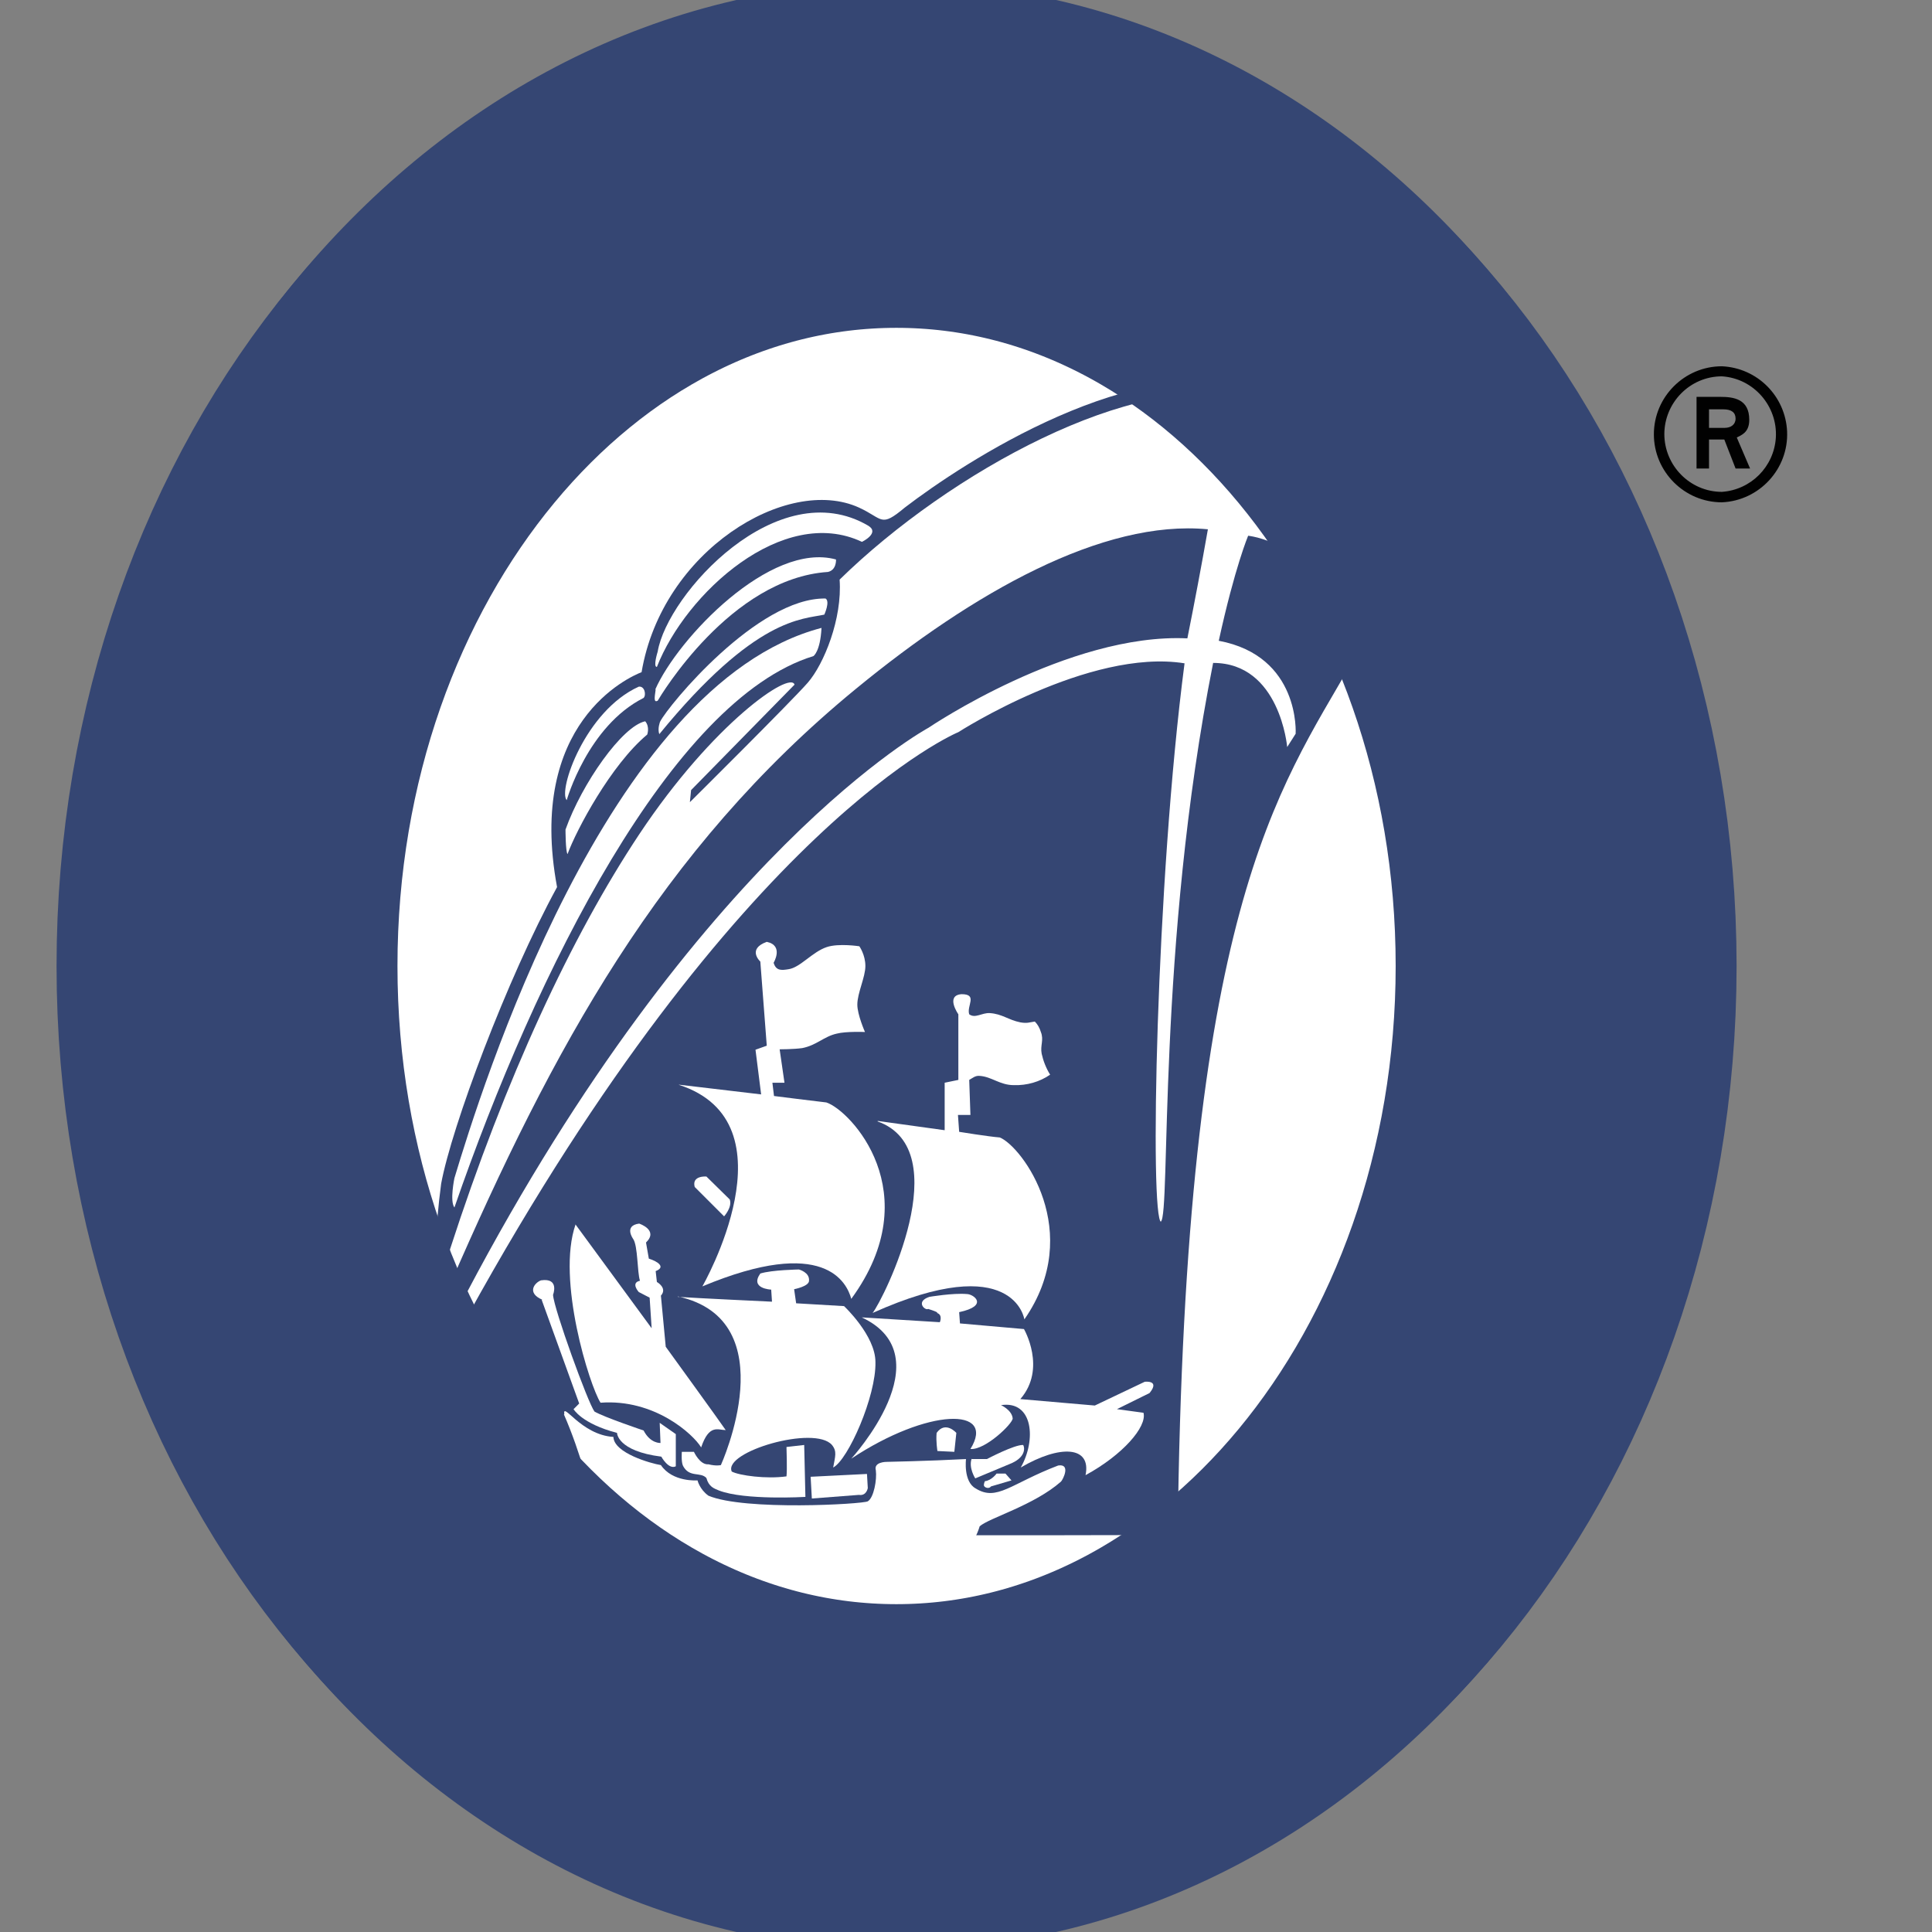
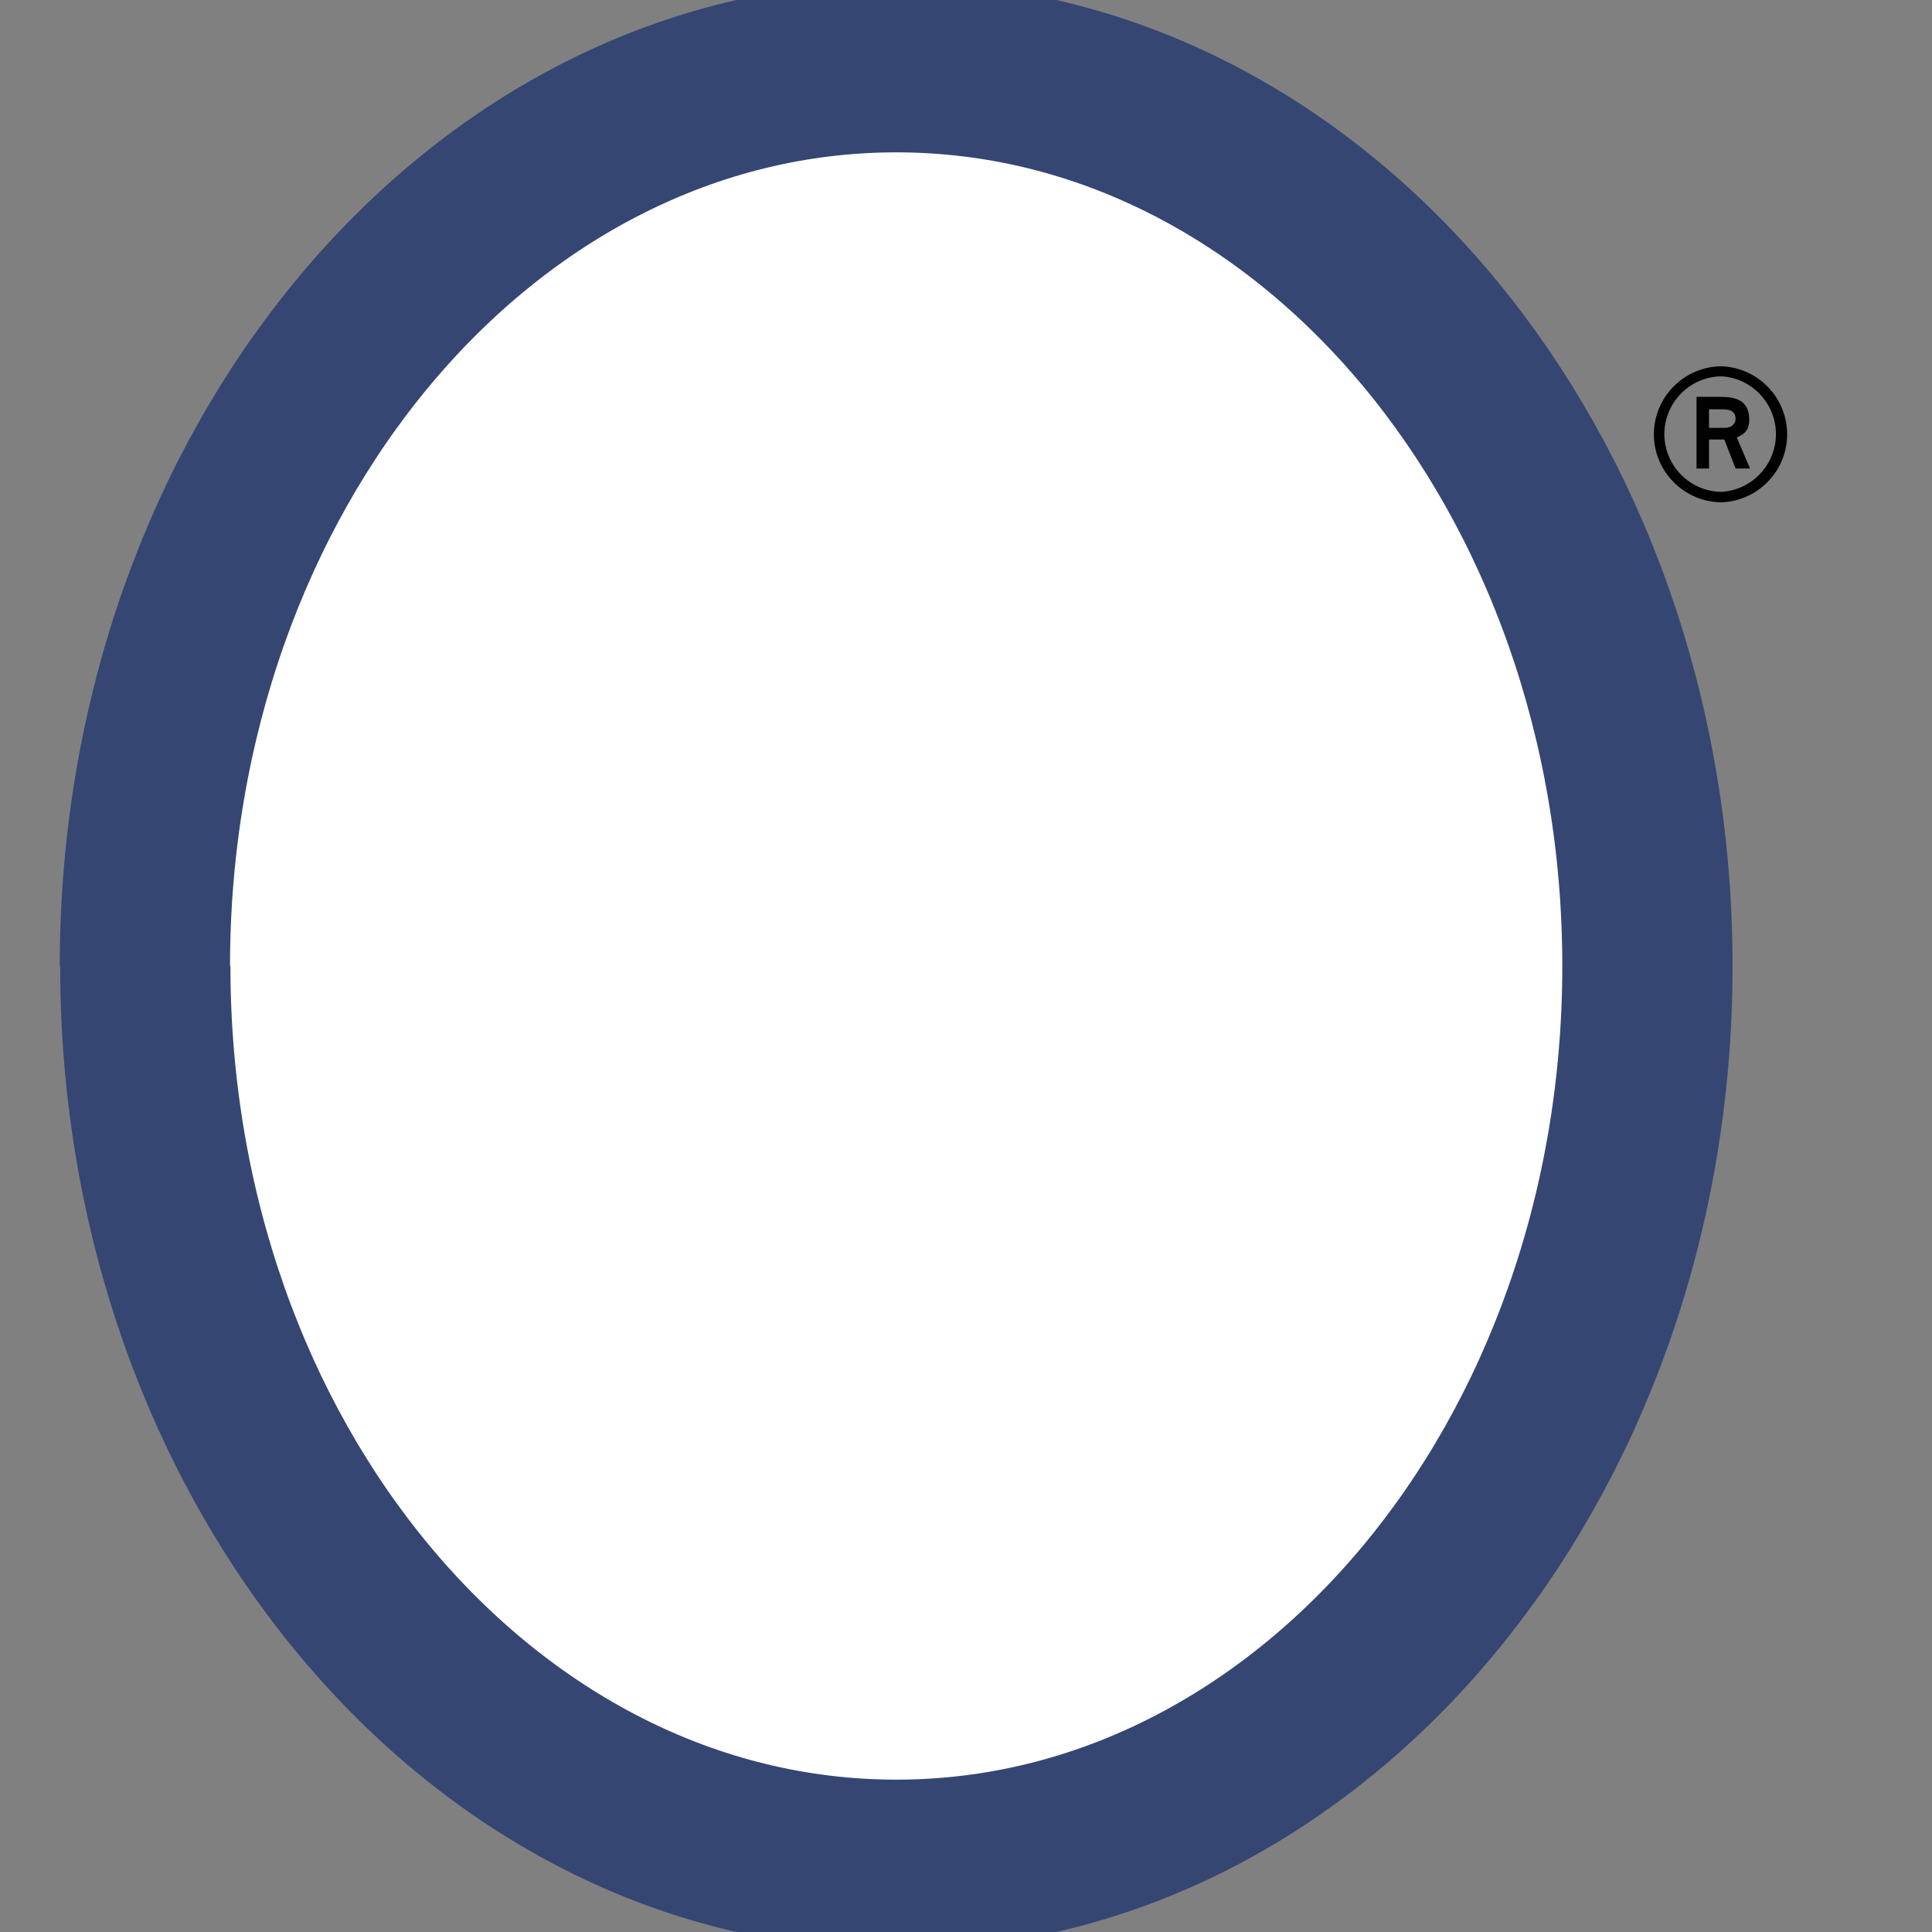
<svg xmlns="http://www.w3.org/2000/svg" id="Layer_1" version="1.1" viewBox="0 0 48 48">
  <rect x="0" y="0" width="48" height="48" fill="#808080" stroke="none" />
  <defs>
    <style>
      .st0 {
        fill: #354673;
      }

      .st0, .st1, .st2 {
        fill-rule: evenodd;
      }

      .st1 {
        fill: #fff;
      }

      .st3, .st4, .st5 {
        fill: none;
      }

      .st4 {
        stroke-width: 8.47px;
      }

      .st4, .st5 {
        stroke: #354673;
        stroke-miterlimit: 33.89;
      }

      .st5 {
        stroke-width: 4.23px;
      }

      .st2 {
        fill: #010101;
      }
    </style>
  </defs>
  <path class="st2" d="M42.78,12.48c.93-.04,1.66-.83,1.62-1.76-.04-.88-.74-1.58-1.62-1.62-.93,0-1.69.76-1.69,1.69s.76,1.69,1.69,1.69ZM41.35,10.79c0-.79.64-1.44,1.43-1.44.79.05,1.39.74,1.34,1.53-.05.72-.62,1.29-1.34,1.34-.79,0-1.43-.65-1.43-1.44ZM42.14,11.64h.32v-.72h.38l.28.72h.36l-.33-.77c.11-.06.31-.12.31-.44,0-.52-.39-.57-.72-.57h-.59v1.78h0ZM42.46,10.17h.36c.2,0,.3.08.3.23s-.12.23-.27.23h-.39v-.47h0Z" />
  <path class="st1" d="M3.6,24C3.6,11.66,11.96,1.67,22.27,1.67s18.66,10,18.66,22.33-8.36,22.33-18.66,22.33c-10.31,0-18.66-10-18.66-22.33Z" />
  <path class="st5" d="M3.6,24C3.6,11.66,11.96,1.67,22.27,1.67s18.66,10,18.66,22.33-8.36,22.33-18.66,22.33c-10.31,0-18.66-10-18.66-22.33" />
-   <path class="st3" d="M11.69,38.11h20.96M13.94,40.29h16.29M15.73,41.38h12.8M18.54,42.48h7.16" />
-   <path class="st0" d="M11.91,38.14c-.41-.66-1.53-4.34-.95-8.73.26-1.41,1.63-5.08,2.88-7.37-.76-4.09,1.79-5.22,2.1-5.34.51-3.02,3.62-4.9,5.4-4.09.61.28.53.51,1.14,0,1.45-1.11,5.75-3.95,8.89-2.94,3.88,1.3,2.95,5.28,2.22,6.78-1.84,3.22-4.16,6.14-4.33,21.68-.88.03-17.33,0-17.33,0h0Z" />
  <path class="st1" d="M28.84,30.35c.25-.16-.1-6.82,1.3-13.88,1.66,0,1.84,2.09,1.84,2.09l.21-.33s.12-1.93-1.91-2.31c.4-1.83.73-2.61.73-2.61.13.02,2.01.23,2.27,2.96.14-.28,2.34-5.15-2.4-6.36-2.67-.7-7.28,1.81-10.02,4.49.07.97-.39,2.1-.79,2.56-.41.47-2.93,2.97-2.93,2.97l.03-.3,2.57-2.62c-.1-.35-2.02.95-3.86,3.72-1.68,2.53-3.32,6.05-4.7,10.31-.07.45,0,.88,0,.88,2.54-5.84,5.21-10.81,10.09-14.81,2.91-2.39,6.13-4.21,8.74-3.96-.16.91-.33,1.81-.51,2.71-2.95-.14-6.43,2.22-6.43,2.22,0,0-5.69,3.06-11.48,14.05-.05.35.02.4.03.56,6.77-12.28,12.19-14.5,12.19-14.5,0,0,3.25-2.09,5.62-1.71-.71,5.43-.87,13.83-.58,13.88h0Z" />
  <path class="st1" d="M11.29,29.27c.64-2.12,3.77-12.27,9.12-13.67-.03.59-.2.7-.2.7-3.52,1.08-6.89,7.82-8.92,13.7-.12-.16,0-.73,0-.73h0ZM14.08,19.88c-.22-.24.46-2.22,1.79-2.82.15-.02.19.21.12.28-1.39.7-1.91,2.54-1.91,2.54ZM16.03,17.92c.12.14.05.33.05.33-.9.75-1.76,2.37-1.98,2.97-.05-.07-.05-.61-.05-.61.41-1.15,1.41-2.57,1.98-2.69Z" />
  <path class="st1" d="M16.38,18.24c-.05-.14.02-.31.02-.31.2-.4,2.42-3.09,4.11-3.06.12.07-.03.4-.03.4-.54.12-1.71.05-4.1,2.97Z" />
-   <path class="st1" d="M16.29,17.13c-.03.21-.05.33.05.28.07-.12,1.81-3.04,4.23-3.2.22-.05.2-.31.2-.31-1.64-.45-3.93,1.96-4.49,3.23h0Z" />
  <path class="st1" d="M21.41,13.46c-1.96-.92-4.37,1.27-5.09,3.11-.1,0,.02-.38.02-.38.24-1.43,2.98-4.45,5.23-3.13.3.18-.15.4-.15.4h0ZM14.01,35.14c.86,1.97.78,3.57,1.91,4h7.37s.81-.42,1.05-1.22c.24-.21,1.35-.52,2.02-1.11.05-.05.25-.45-.07-.4-1.18.45-1.52.9-2.05.57-.31-.17-.24-.73-.24-.73-.95.05-1.98.07-1.98.07,0,0-.32,0-.26.21.03.23-.05.68-.2.77-.12.07-3.06.24-3.96-.14-.22-.16-.27-.38-.27-.38,0,0-.62.05-.91-.38-.25-.04-1.17-.3-1.18-.7-.81-.05-1.27-.9-1.22-.56h0Z" />
  <path class="st1" d="M13.47,32.29c-.39-.17-.19-.42-.03-.48.47-.07.3.36.3.36.02.35.87,2.69,1.03,2.9.24.14,1.22.47,1.22.47.17.33.42.31.42.31l-.02-.5.4.28v.8c-.18.09-.36-.24-.36-.24-1.1-.14-1.1-.59-1.1-.59-.88-.23-1.08-.59-1.08-.59l.14-.14-.93-2.57h0Z" />
  <path class="st1" d="M14.3,30.42c-.48,1.37.35,4.01.62,4.43,1.34-.1,2.3.78,2.5,1.11.2-.59.42-.43.61-.43-.12-.18-1.49-2.07-1.49-2.07l-.12-1.27c.17-.19-.1-.34-.1-.34l-.03-.27c.26-.1.05-.24-.17-.31-.02-.12-.07-.4-.07-.4.32-.31-.17-.47-.17-.47-.39.05-.15.38-.15.38.12.17.1.83.17,1.04-.24.05-.03.28-.03.28l.27.14.05.76-1.9-2.59h0Z" />
  <path class="st1" d="M16.84,32.22c.42.03,2.34.12,2.34.12l-.02-.3s-.54-.02-.27-.4c.29-.09.96-.1.96-.1,0,0,.27.07.25.28,0,.14-.37.21-.37.21l.05.35,1.19.07s.78.73.78,1.39c.02.85-.68,2.43-1.05,2.62.05-.28.1-.4-.03-.56-.43-.5-2.71.17-2.49.66.19.1.86.19,1.36.12.02-.16,0-.73,0-.73l.44-.05.03,1.29s-1.51.09-2.15-.16c-.12-.05-.25-.09-.31-.31-.15-.16-.42,0-.58-.3-.05-.1-.03-.35-.03-.35h.3s.15.33.36.31c.2.05.31.02.31.02,0,0,1.64-3.6-1.07-4.19Z" />
  <path class="st1" d="M21.41,32.73c2.07.97-.26,3.51-.26,3.51,1.9-1.26,3.61-1.29,2.96-.24.37.03,1.05-.63,1.05-.76-.02-.21-.29-.33-.29-.33.8-.12.88.87.49,1.55.97-.57,1.76-.54,1.61.19.92-.5,1.53-1.2,1.44-1.55-.22-.03-.44-.06-.66-.09l.81-.4c.27-.33-.12-.28-.12-.28l-1.24.59-1.85-.16c.66-.76.09-1.74.09-1.74l-1.59-.14-.02-.28c.75-.16.36-.45.19-.45-.34-.03-.93.07-.93.07-.36.12-.1.35-.03.3.29.09.22.1.22.1.15.05.07.23.07.23l-1.94-.12ZM16.86,26.95c2.93.94.59,5.01.59,5.01,3.04-1.27,3.59-.09,3.7.31,1.93-2.64-.03-4.69-.62-4.88-.19-.02-1.3-.16-1.3-.16l-.04-.33h.3s-.12-.83-.12-.83c0,0,.34,0,.56-.03.36-.07.54-.29.86-.36.23-.06.7-.04.7-.04,0,0-.19-.43-.19-.68,0-.29.2-.68.2-.96s-.15-.49-.15-.49c0,0-.51-.08-.81.02-.36.12-.66.51-.95.55-.18.03-.31.04-.37-.16,0,0,.26-.43-.17-.52-.5.18-.16.49-.16.49l.16,2.09-.28.1.14,1.11-2.03-.24h0Z" />
-   <path class="st1" d="M21.8,27.86c2,.71.15,4.42-.12,4.76,3.52-1.58,3.77.16,3.77.16,1.51-2.17-.05-4.29-.61-4.52-.27-.02-1.01-.14-1.01-.14l-.03-.42h.31l-.03-.87c.09-.05.15-.11.26-.1.3.02.5.23.85.23.32.01.64-.08.9-.26-.1-.16-.17-.34-.21-.52-.04-.21.06-.34-.02-.54-.03-.1-.08-.19-.15-.26-.14.02-.19.05-.36.02-.3-.06-.45-.21-.76-.23-.2-.01-.36.14-.51.03-.07-.21.22-.5-.19-.5-.41.03-.08.5-.08.5v1.63l-.34.07v1.18l-1.66-.23ZM17.55,29.23l.58.57c.07.19-.14.42-.14.42l-.73-.73c-.08-.29.29-.26.29-.26h0ZM23.27,35.6c-.02.21.02.45.02.45l.42.02.05-.47s-.27-.31-.49,0ZM24.13,36.25h.39s.68-.36.9-.35c.03.04.09.28-.28.45-.22.09-.91.38-.91.38,0,0-.17-.26-.09-.49h0ZM24.47,36.8s-.04.08-.02.12c.03.05.13.07.17.01l.51-.15-.15-.17h-.22s-.12.17-.29.19h0ZM20.14,36.69l.03.54,1.17-.09c.19.03.22-.17.22-.17l-.02-.35-1.4.07Z" />
-   <path class="st4" d="M5.64,24C5.64,12.9,13.08,3.91,22.27,3.91s16.64,9,16.64,20.09-7.45,20.09-16.64,20.09S5.64,35.1,5.64,24" />
</svg>